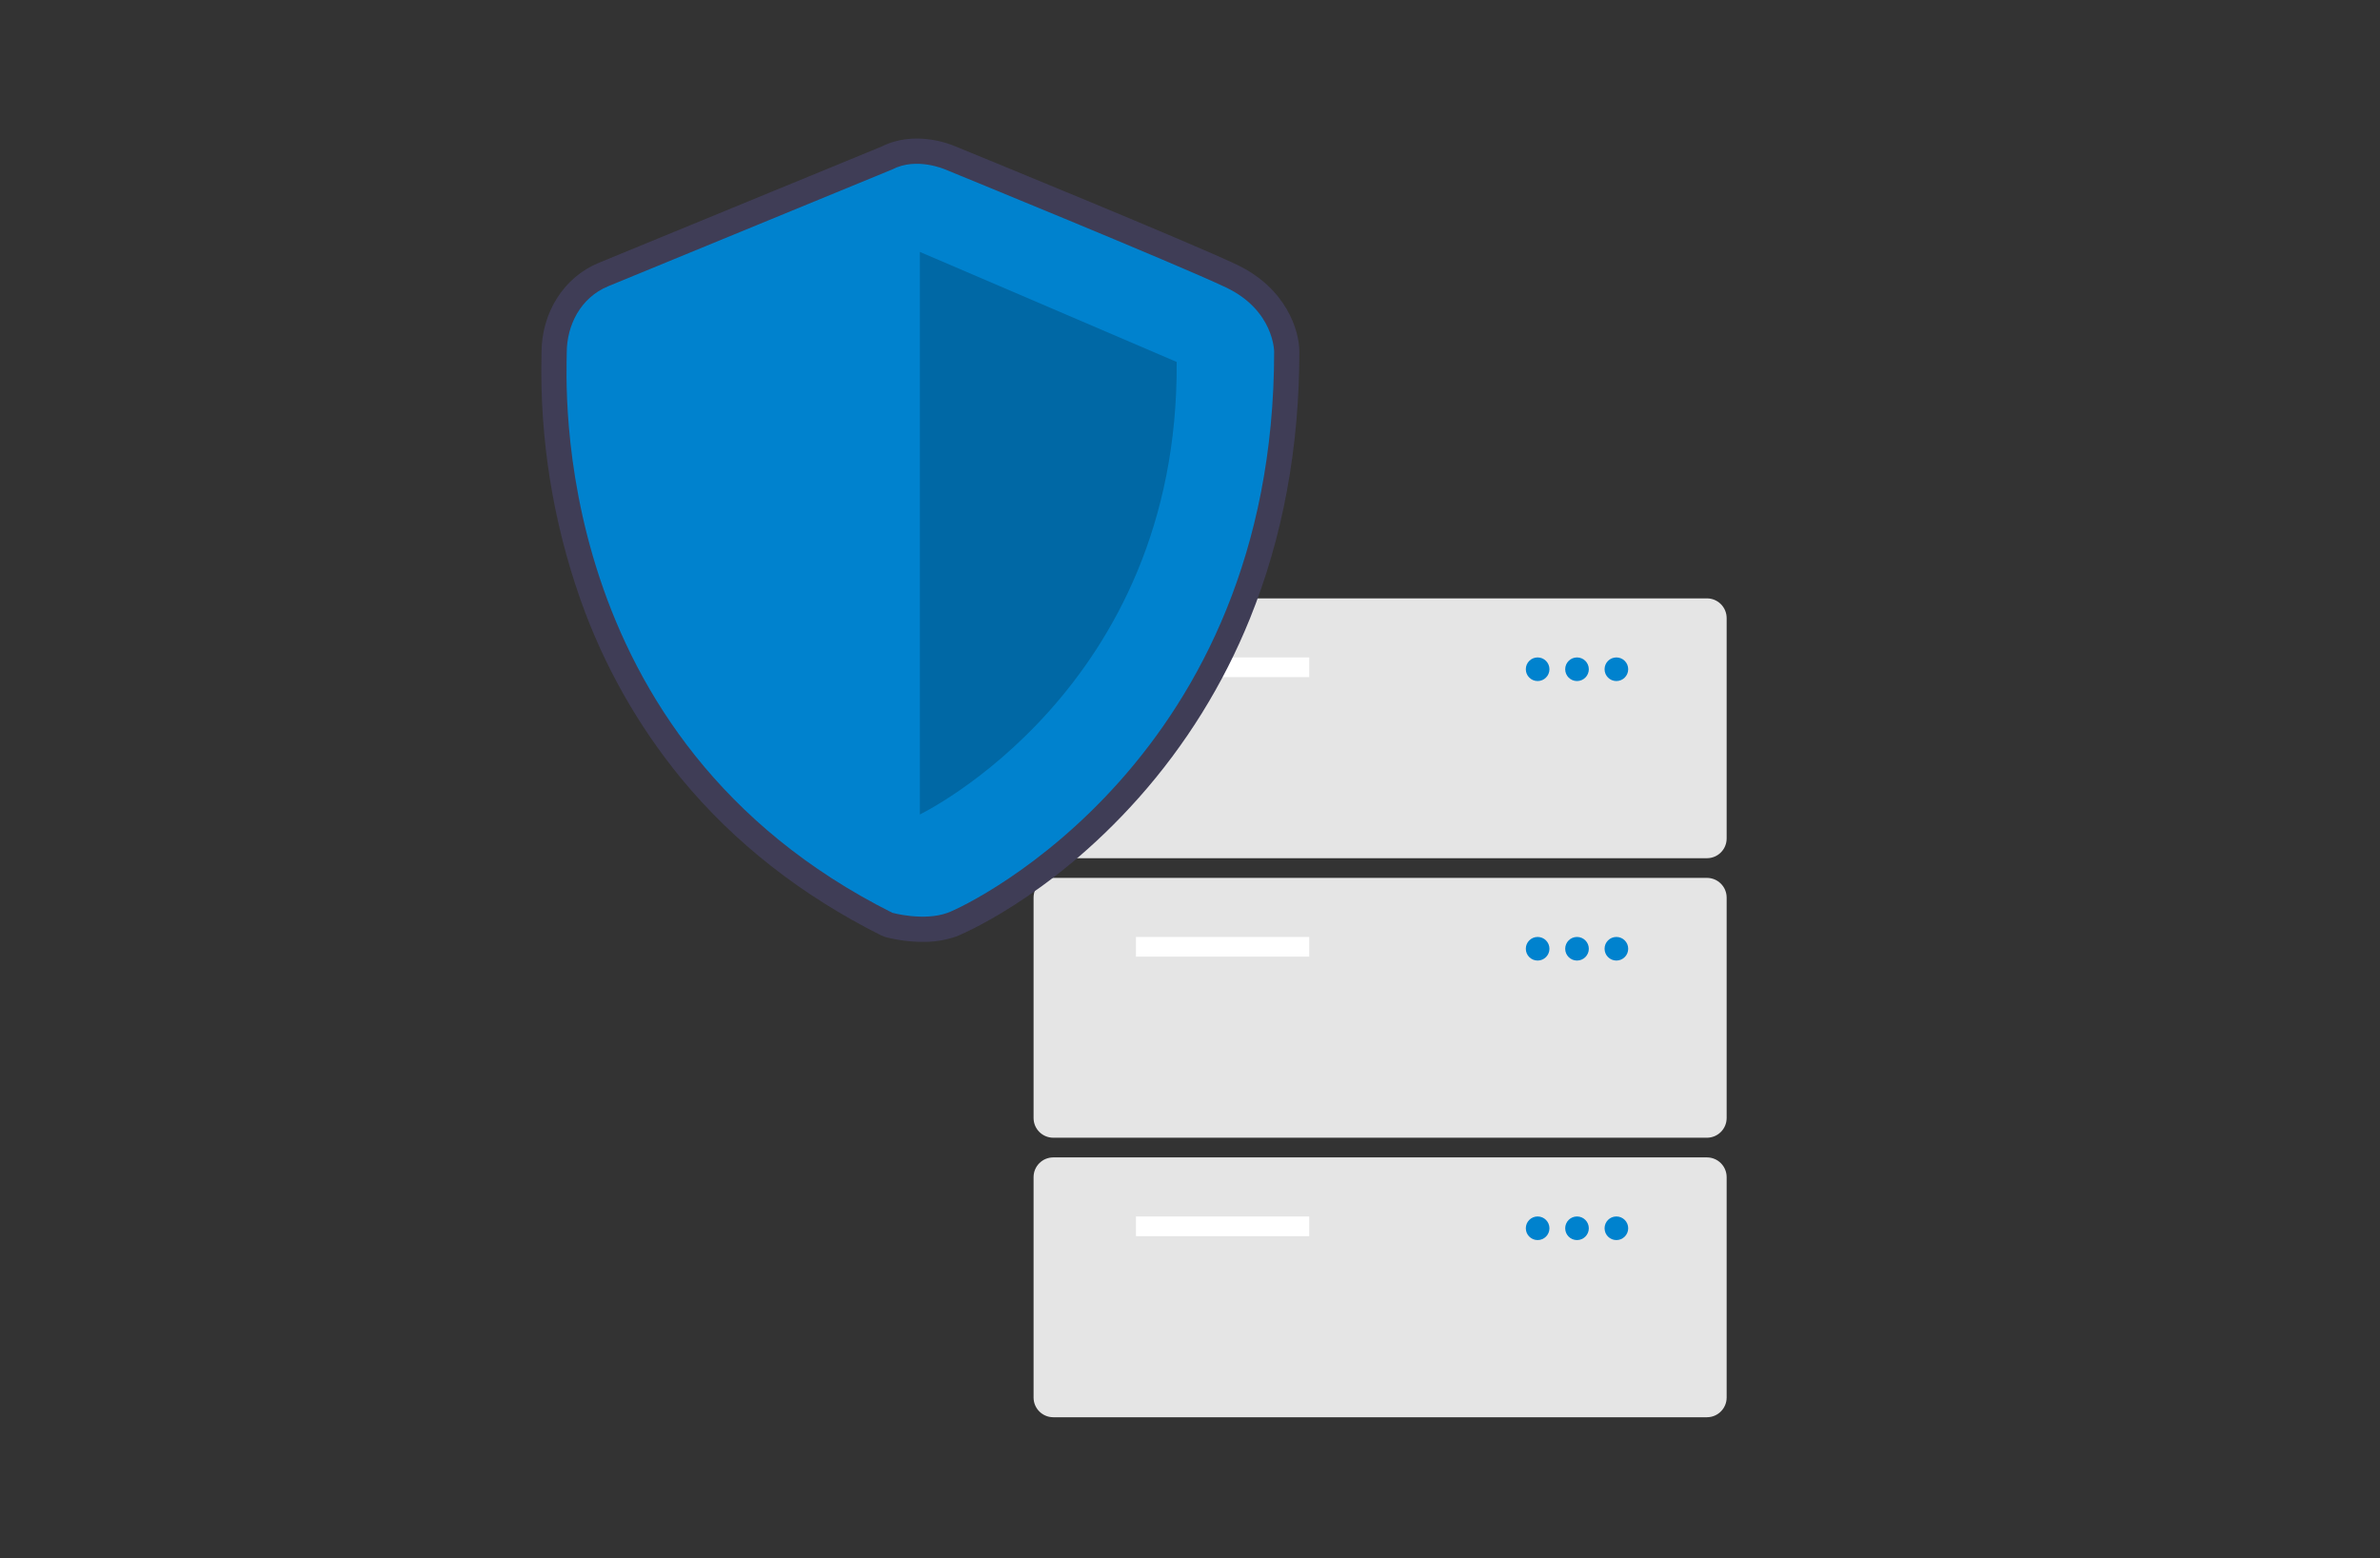
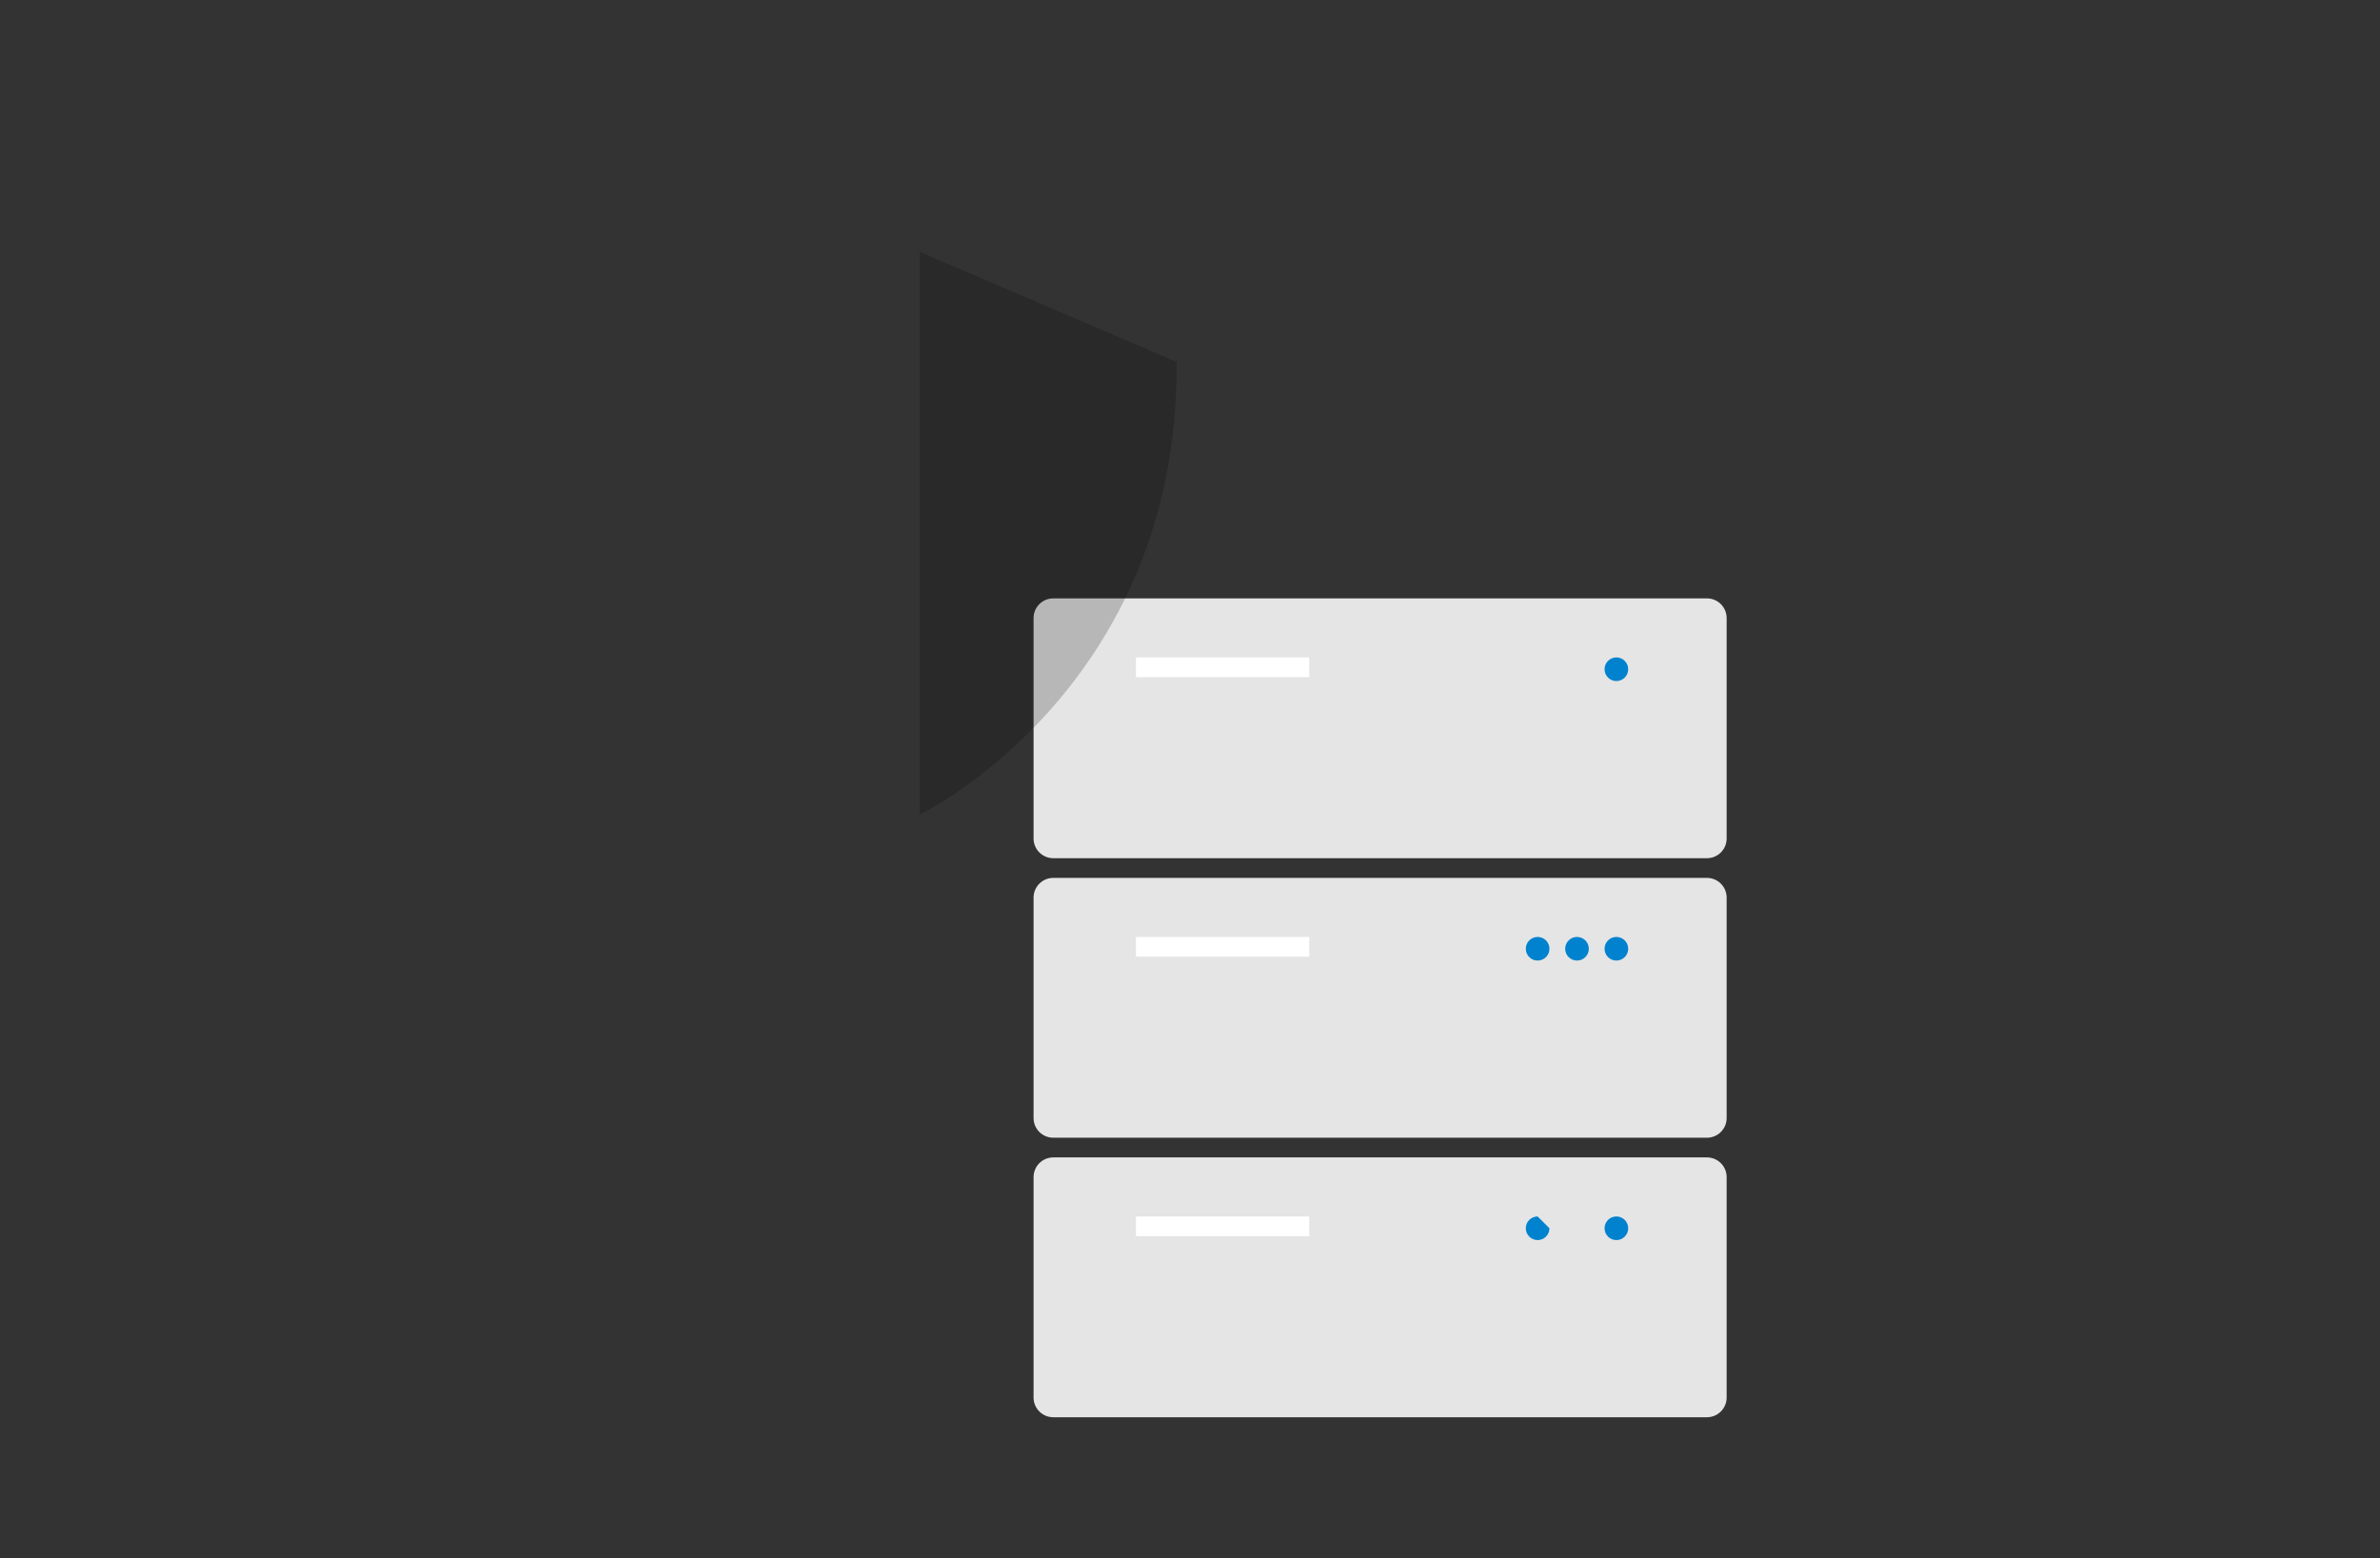
<svg xmlns="http://www.w3.org/2000/svg" width="826" height="541" viewBox="0 0 826 541">
  <rect x="0" y="0" width="826" height="541" fill="#333333" stroke="none" />
  <path id="Path" fill="#e5e5e5" stroke="none" d="M 592.415 297.929 L 365.543 297.929 C 361.771 297.925 358.714 294.868 358.71 291.096 L 358.71 214.561 C 358.714 210.789 361.771 207.732 365.543 207.727 L 592.415 207.727 C 596.187 207.732 599.244 210.788 599.248 214.561 L 599.248 291.096 C 599.244 294.868 596.187 297.925 592.415 297.929 Z" />
  <path id="path1" fill="#ffffff" stroke="none" d="M 394.244 228.228 L 454.378 228.228 L 454.378 235.061 L 394.244 235.061 Z" />
-   <path id="path2" fill="#0082ce" stroke="none" d="M 537.747 232.328 C 537.747 234.592 535.911 236.428 533.647 236.428 C 531.382 236.428 529.547 234.592 529.547 232.328 C 529.547 230.063 531.382 228.228 533.647 228.228 C 535.911 228.228 537.747 230.063 537.747 232.328 Z" />
-   <path id="path3" fill="#0082ce" stroke="none" d="M 551.414 232.328 C 551.414 234.592 549.578 236.428 547.314 236.428 C 545.049 236.428 543.214 234.592 543.214 232.328 C 543.214 230.063 545.049 228.228 547.314 228.228 C 549.578 228.228 551.414 230.063 551.414 232.328 Z" />
  <path id="path4" fill="#0082ce" stroke="none" d="M 565.081 232.328 C 565.081 234.592 563.245 236.428 560.981 236.428 C 558.716 236.428 556.88 234.592 556.88 232.328 C 556.88 230.063 558.716 228.228 560.981 228.228 C 563.245 228.228 565.081 230.063 565.081 232.328 Z" />
  <path id="path5" fill="#e5e5e5" stroke="none" d="M 592.415 394.965 L 365.543 394.965 C 361.771 394.96 358.714 391.903 358.71 388.131 L 358.71 311.596 C 358.714 307.824 361.771 304.767 365.543 304.763 L 592.415 304.763 C 596.187 304.767 599.244 307.824 599.248 311.596 L 599.248 388.131 C 599.244 391.903 596.187 394.96 592.415 394.965 Z" />
  <path id="path6" fill="#ffffff" stroke="none" d="M 394.244 325.263 L 454.378 325.263 L 454.378 332.097 L 394.244 332.097 Z" />
  <path id="path7" fill="#0082ce" stroke="none" d="M 537.747 329.363 C 537.747 331.628 535.911 333.463 533.647 333.463 C 531.382 333.463 529.547 331.628 529.547 329.363 C 529.547 327.099 531.382 325.263 533.647 325.263 C 535.911 325.263 537.747 327.099 537.747 329.363 Z" />
  <path id="path8" fill="#0082ce" stroke="none" d="M 551.414 329.363 C 551.414 331.628 549.578 333.463 547.314 333.463 C 545.049 333.463 543.214 331.628 543.214 329.363 C 543.214 327.099 545.049 325.263 547.314 325.263 C 549.578 325.263 551.414 327.099 551.414 329.363 Z" />
  <path id="path9" fill="#0082ce" stroke="none" d="M 565.081 329.363 C 565.081 331.628 563.245 333.463 560.981 333.463 C 558.716 333.463 556.88 331.628 556.88 329.363 C 556.88 327.099 558.716 325.263 560.981 325.263 C 563.245 325.263 565.081 327.099 565.081 329.363 Z" />
  <path id="path10" fill="#e5e5e5" stroke="none" d="M 592.415 492 L 365.543 492 C 361.771 491.996 358.714 488.939 358.71 485.167 L 358.71 408.632 C 358.714 404.859 361.771 401.802 365.543 401.798 L 592.415 401.798 C 596.187 401.802 599.244 404.859 599.248 408.632 L 599.248 485.167 C 599.244 488.939 596.187 491.996 592.415 492 Z" />
  <path id="path11" fill="#ffffff" stroke="none" d="M 394.244 422.299 L 454.378 422.299 L 454.378 429.132 L 394.244 429.132 Z" />
-   <path id="path12" fill="#0082ce" stroke="none" d="M 537.747 426.399 C 537.747 428.663 535.911 430.499 533.647 430.499 C 531.382 430.499 529.547 428.663 529.547 426.399 C 529.547 424.134 531.382 422.299 533.647 422.299 C 535.911 422.299 537.747 424.134 537.747 426.399 Z" />
-   <path id="path13" fill="#0082ce" stroke="none" d="M 551.414 426.399 C 551.414 428.663 549.578 430.499 547.314 430.499 C 545.049 430.499 543.214 428.663 543.214 426.399 C 543.214 424.134 545.049 422.299 547.314 422.299 C 549.578 422.299 551.414 424.134 551.414 426.399 Z" />
+   <path id="path12" fill="#0082ce" stroke="none" d="M 537.747 426.399 C 537.747 428.663 535.911 430.499 533.647 430.499 C 531.382 430.499 529.547 428.663 529.547 426.399 C 529.547 424.134 531.382 422.299 533.647 422.299 Z" />
  <path id="path14" fill="#0082ce" stroke="none" d="M 565.081 426.399 C 565.081 428.663 563.245 430.499 560.981 430.499 C 558.716 430.499 556.88 428.663 556.88 426.399 C 556.88 424.134 558.716 422.299 560.981 422.299 C 563.245 422.299 565.081 424.134 565.081 426.399 Z" />
-   <path id="path15" fill="#3f3d56" stroke="none" d="M 320.17 326.975 C 315.849 326.961 311.546 326.404 307.364 325.319 L 305.775 324.707 C 278.127 310.845 254.803 292.536 236.449 270.287 C 221.255 251.761 209.41 230.728 201.445 208.131 C 191.92 181.078 187.338 152.532 187.917 123.857 L 187.938 122.47 C 187.938 108.531 195.676 96.3 207.65 91.311 L 306.037 50.845 C 317.359 45.172 329.439 49.907 331.372 50.735 C 335.707 52.508 412.63 83.97 429.253 91.886 C 446.385 100.044 450.956 114.699 450.956 122.072 C 450.956 155.454 445.174 186.652 433.772 214.799 C 424.564 237.582 411.512 258.615 395.187 276.982 C 363.689 312.429 332.183 324.995 331.878 325.106 C 328.113 326.401 324.151 327.034 320.17 326.975 Z M 312.76 308.622 C 315.492 309.234 321.781 310.153 325.88 308.658 C 331.087 306.759 357.457 293.084 382.1 265.353 C 416.147 227.038 433.422 178.873 433.448 122.196 C 433.387 121.047 432.571 112.858 421.726 107.693 C 405.425 99.931 325.471 67.238 324.665 66.908 L 324.444 66.814 C 322.768 66.112 317.436 64.633 313.76 66.56 L 214.384 107.472 C 207.794 110.218 205.446 117.02 205.446 122.47 L 205.421 124.197 C 204.669 162.978 213.643 258.405 312.76 308.622 Z" />
-   <path id="path16" fill="#0082ce" stroke="none" d="M 309.698 58.805 L 211.017 99.392 C 201.467 103.371 196.692 112.92 196.692 122.47 C 196.692 132.02 189.53 256.632 309.698 316.882 C 309.698 316.882 320.605 319.899 328.879 316.882 C 337.154 313.864 442.202 262.932 442.202 122.072 C 442.202 122.072 442.202 107.748 425.489 99.789 C 408.777 91.831 327.977 58.805 327.977 58.805 C 327.977 58.805 318.054 54.428 309.698 58.805 Z" />
  <path id="path17" fill="#000000" stroke="none" opacity="0.2" d="M 319.248 87.454 L 319.248 282.743 C 319.248 282.743 409.175 239.455 408.379 125.654 Z" />
</svg>